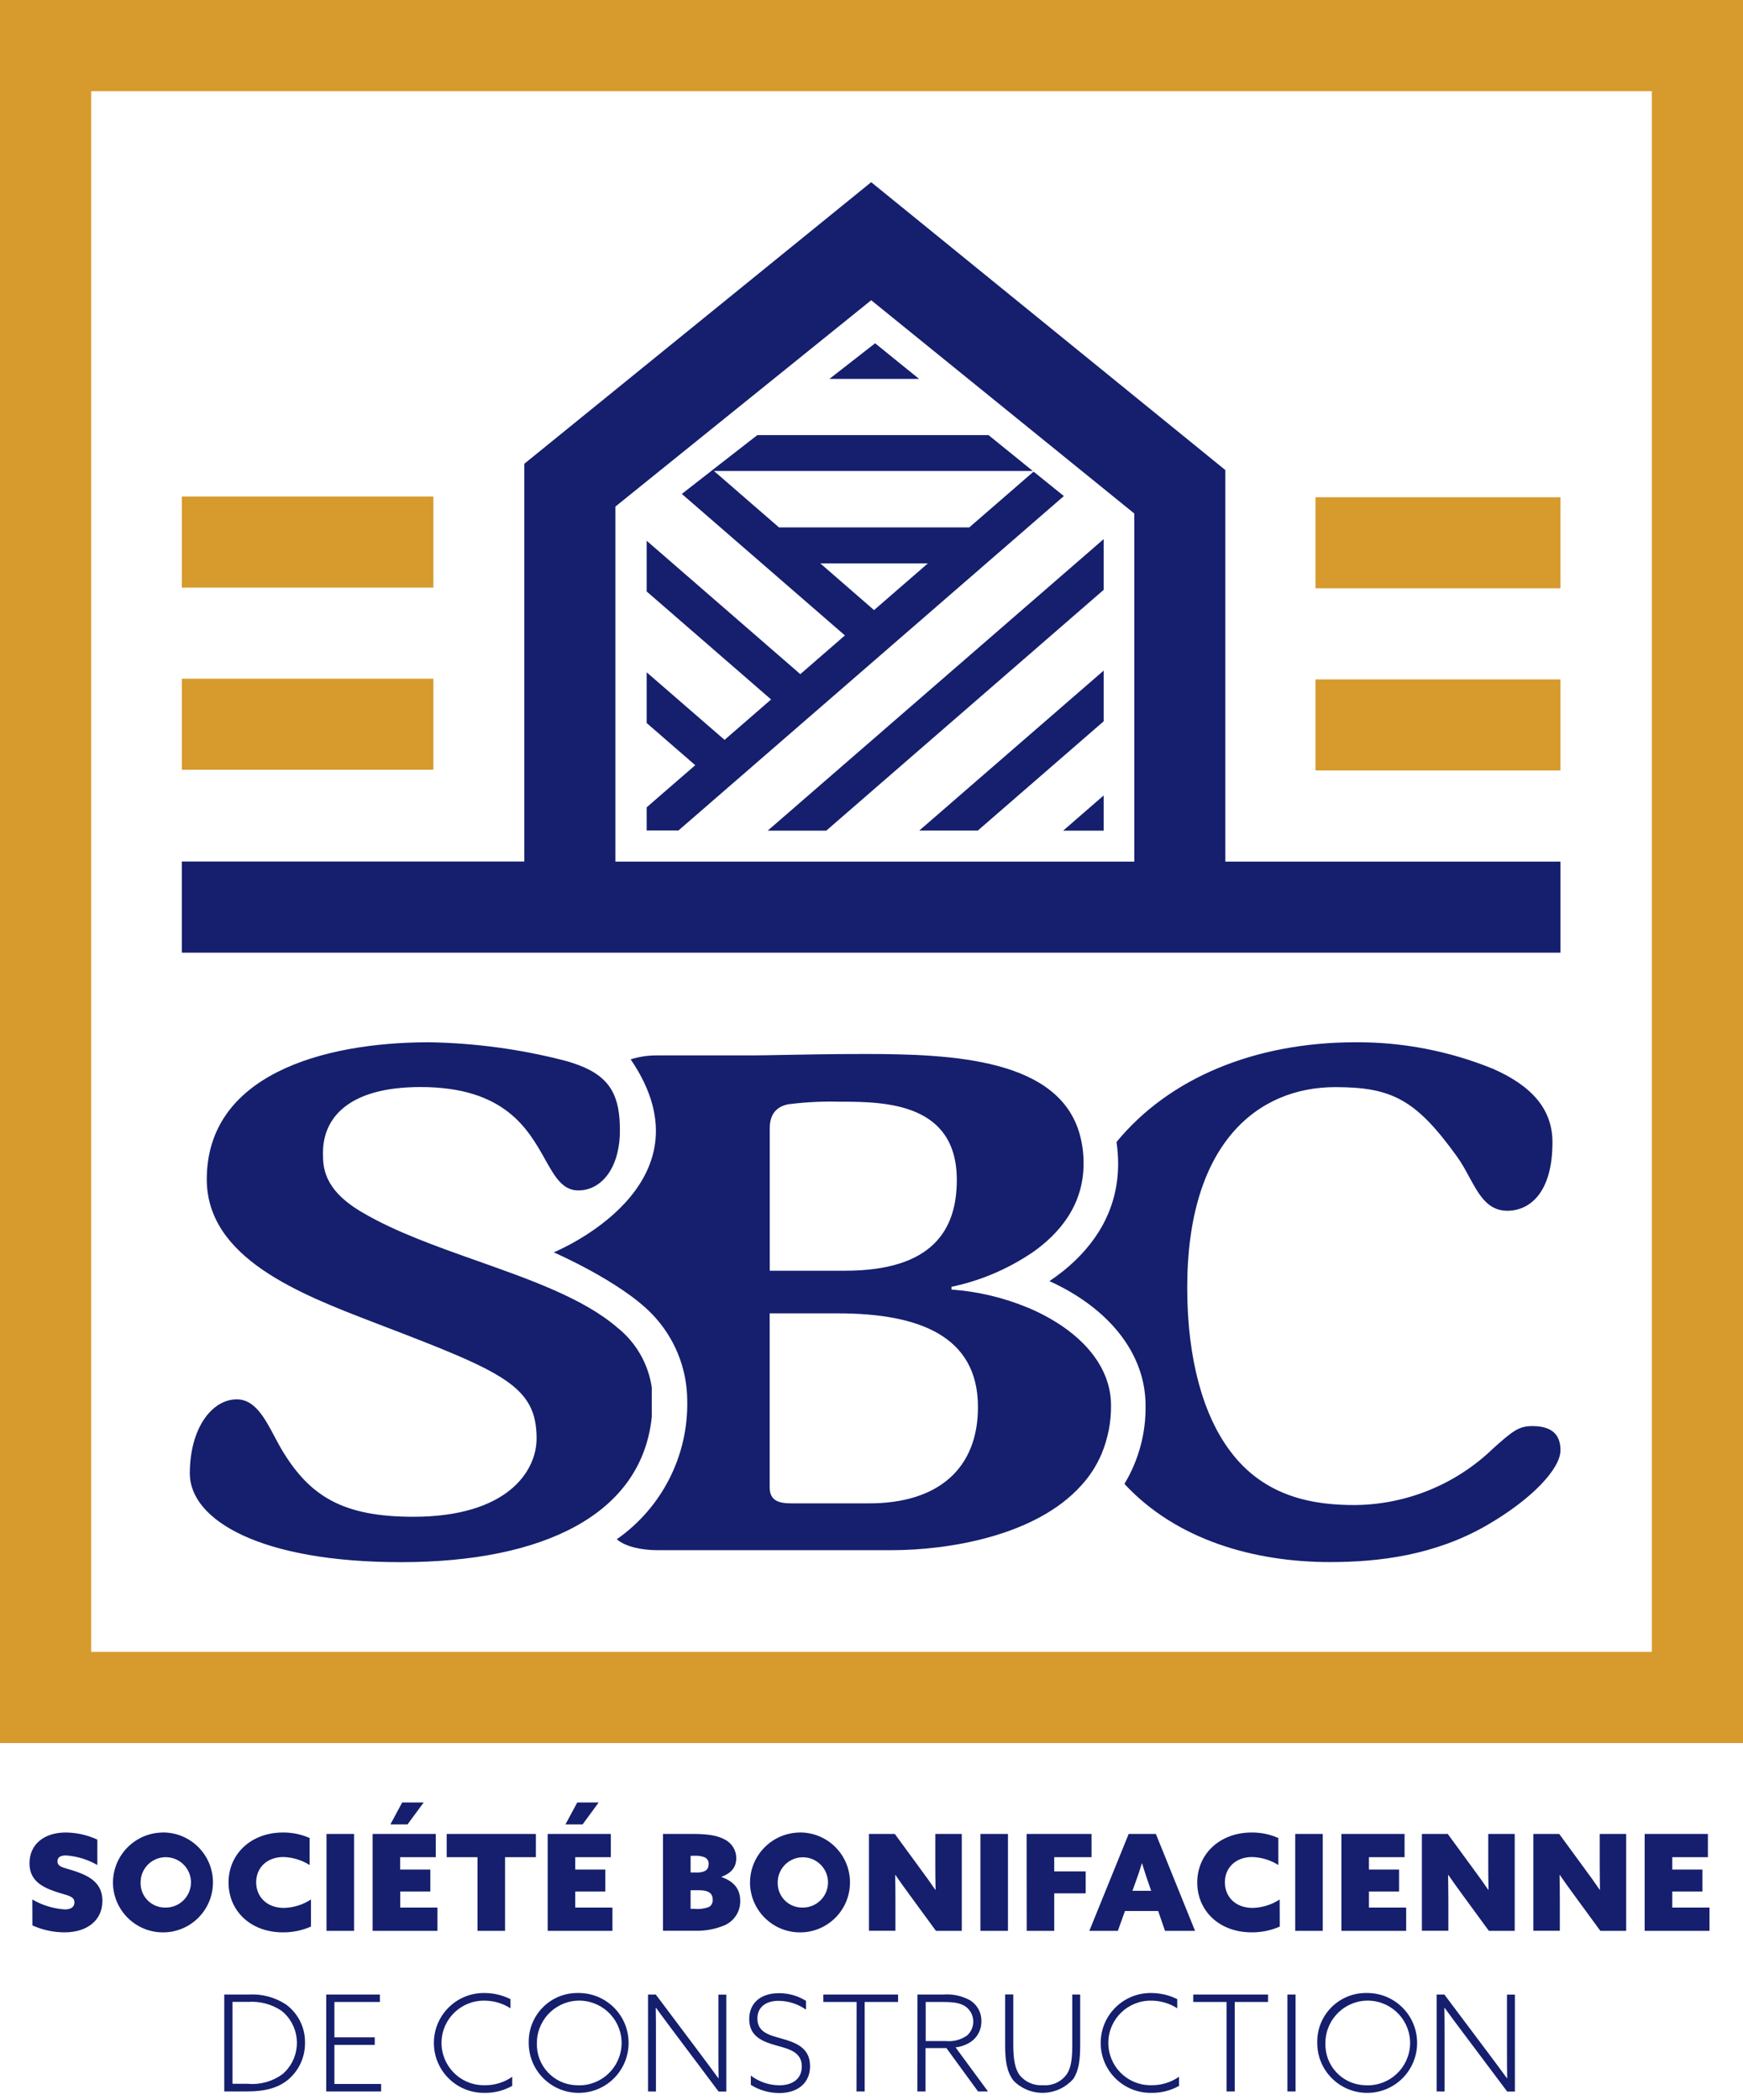
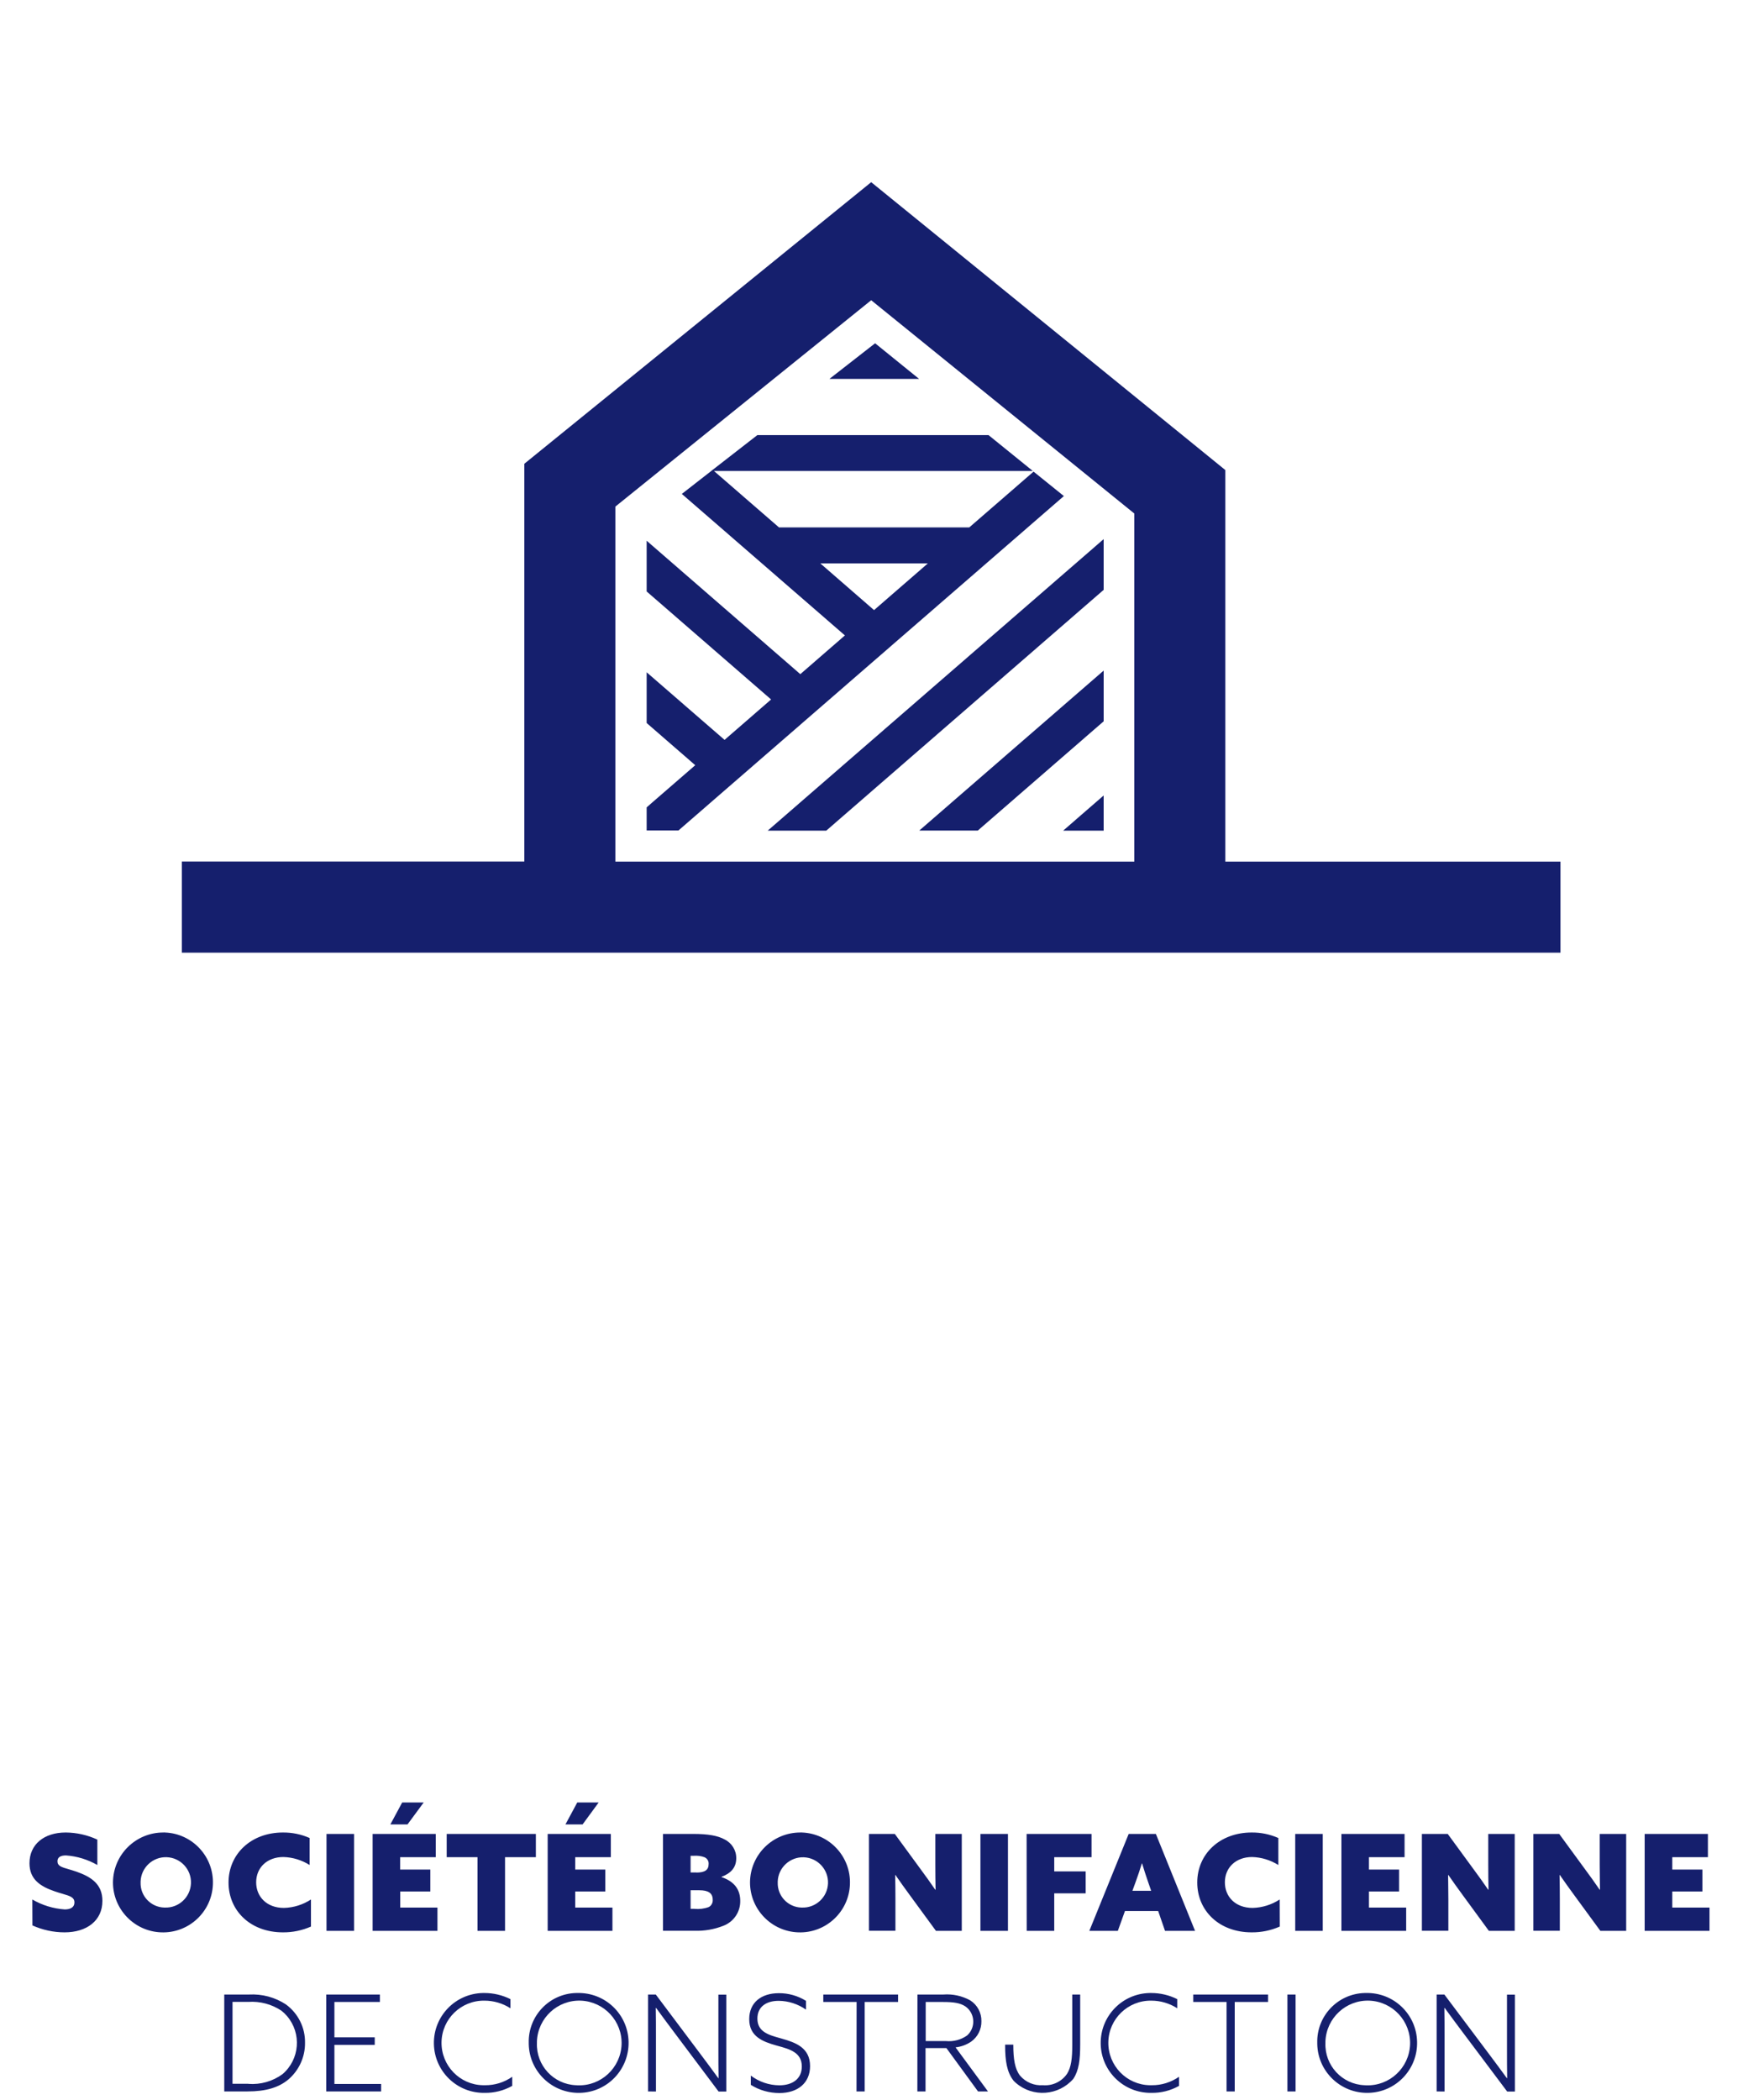
<svg xmlns="http://www.w3.org/2000/svg" width="200" height="241" viewBox="0 0 200 241" fill="none">
-   <path fill-rule="evenodd" clip-rule="evenodd" d="M42.755 210.43H50.001V213.1H45.914V214.517H49.379V217.035H45.924V218.879H50.195V221.55H42.755V210.43ZM46.76 209.339H44.793L46.148 206.822H48.615L46.76 209.339ZM24.43 216.209C24.552 213.039 22.075 210.379 18.916 210.267C18.865 210.257 18.824 210.257 18.773 210.267C15.583 210.247 12.984 212.805 12.963 215.995C12.963 219.073 15.409 221.611 18.488 221.723C21.657 221.845 24.317 219.369 24.43 216.209ZM21.912 216.097C21.851 217.697 20.506 218.941 18.916 218.879H18.854C17.305 218.839 16.082 217.544 16.133 215.995V215.883C16.194 214.283 17.54 213.039 19.13 213.1C20.73 213.162 21.973 214.507 21.912 216.097ZM7.429 219.093C6.114 219.002 4.84 218.614 3.709 217.952L3.719 220.928C4.881 221.448 6.135 221.723 7.409 221.723C9.987 221.723 11.751 220.357 11.751 218.115C11.751 216.24 10.538 215.383 8.805 214.772C8.458 214.649 8.144 214.558 7.869 214.478L7.869 214.478C7.068 214.246 6.593 214.108 6.593 213.569C6.593 213.08 6.991 212.897 7.572 212.897C8.846 212.988 10.069 213.365 11.17 213.997V211.082C10.028 210.552 8.795 210.277 7.541 210.267C5.054 210.267 3.383 211.633 3.383 213.793C3.383 215.587 4.545 216.423 6.237 217.004C6.585 217.127 6.902 217.22 7.181 217.301C8.036 217.552 8.54 217.699 8.54 218.298C8.54 218.859 8.071 219.093 7.429 219.093ZM35.681 221.061C34.662 221.509 33.562 221.733 32.461 221.723C28.73 221.723 26.223 219.236 26.223 216.005C26.223 212.723 28.822 210.267 32.461 210.267C33.521 210.257 34.56 210.471 35.529 210.899V213.997C34.621 213.427 33.582 213.111 32.522 213.08C30.647 213.08 29.393 214.293 29.393 215.985C29.393 217.595 30.565 218.92 32.583 218.92C33.684 218.89 34.764 218.553 35.681 217.952V221.061ZM40.625 210.43H37.465V221.55H40.625V210.43ZM51.255 213.101H54.791V221.55H57.951V213.101H61.488V210.43H51.255V213.101ZM62.843 210.43H70.09V213.1H66.003V214.517H69.458V217.035H66.003V218.879H70.273V221.55H62.843V210.43ZM66.849 209.339H64.882L66.237 206.822H68.694L66.849 209.339ZM79.517 210.43H76.072V221.54H79.68C80.822 221.58 81.953 221.387 83.003 220.969C84.185 220.52 84.96 219.379 84.939 218.115C84.939 216.892 84.338 215.903 82.789 215.384V215.353C83.879 214.945 84.481 214.273 84.481 213.223C84.491 212.306 83.971 211.47 83.145 211.062C82.371 210.634 81.28 210.43 79.517 210.43ZM81.311 213.896C81.311 214.568 80.862 214.864 79.915 214.864V214.854H79.242V212.937H79.609C80.027 212.907 80.455 212.958 80.852 213.111C81.158 213.253 81.341 213.559 81.311 213.896ZM81.331 218.818C80.811 219.012 80.251 219.083 79.701 219.032V219.022H79.242V216.892H80.241C81.26 216.892 81.78 217.218 81.78 217.972C81.81 218.319 81.637 218.655 81.331 218.818ZM92.012 210.267C95.172 210.379 97.648 213.039 97.526 216.209C97.414 219.369 94.754 221.845 91.584 221.723C88.506 221.611 86.06 219.073 86.06 215.995C86.08 212.805 88.679 210.247 91.87 210.267C91.921 210.257 91.971 210.257 92.012 210.267ZM92.012 218.879C93.602 218.941 94.948 217.697 95.009 216.107C95.07 214.517 93.826 213.172 92.236 213.111C90.646 213.05 89.301 214.293 89.24 215.883V215.995C89.189 217.544 90.412 218.839 91.961 218.879H92.012ZM102.745 215.139C103.296 215.944 103.836 216.688 104.447 217.524L107.393 221.55H110.359V210.43H107.322V213.997C107.322 214.935 107.332 215.883 107.352 216.821L107.322 216.841C106.771 216.036 106.231 215.282 105.62 214.456L102.674 210.43H99.708V221.54H102.745V217.972C102.745 217.035 102.735 216.087 102.715 215.149L102.745 215.139ZM112.499 210.43H115.658V221.55H112.499V210.43ZM125.249 210.43H117.798L117.808 221.55H120.968V217.249H124.576V214.731H120.968V213.101H125.249V210.43ZM129.511 210.43H132.629L137.124 221.55H133.679L132.894 219.277H129.083L128.267 221.55H124.996L129.511 210.43ZM131.019 213.814C130.805 214.517 130.591 215.17 130.326 215.893L129.939 216.953H132.089L131.722 215.893C131.469 215.171 131.28 214.562 131.077 213.903L131.05 213.814H131.019ZM143.616 221.723C144.727 221.733 145.828 221.509 146.847 221.061L146.837 217.952C145.919 218.553 144.839 218.89 143.738 218.92C141.71 218.92 140.548 217.595 140.548 215.985C140.548 214.293 141.802 213.08 143.677 213.08C144.737 213.111 145.777 213.427 146.684 213.997V210.899C145.715 210.471 144.676 210.257 143.616 210.267C139.977 210.267 137.378 212.723 137.378 216.005C137.378 219.236 139.886 221.723 143.616 221.723ZM148.62 210.43H151.779V221.55H148.62V210.43ZM161.167 210.43H153.92V221.55H161.35V218.879H157.08V217.035H160.535V214.517H157.08V213.101H161.167V210.43ZM167.893 217.524C167.282 216.688 166.742 215.944 166.191 215.139L166.161 215.149C166.164 215.456 166.168 215.763 166.173 216.071L166.173 216.076L166.173 216.08L166.173 216.085L166.173 216.087C166.182 216.716 166.191 217.346 166.191 217.972V221.54H163.154V210.43H166.12L169.065 214.456C169.677 215.282 170.217 216.036 170.768 216.841L170.798 216.821C170.778 215.883 170.768 214.935 170.768 213.997V210.43H173.805V221.55H170.839L167.893 217.524ZM178.982 215.139C179.532 215.944 180.072 216.688 180.684 217.524L183.63 221.55H186.595V210.43H183.558V213.997C183.558 214.623 183.567 215.254 183.576 215.883L183.576 215.885L183.576 215.89L183.576 215.894C183.581 216.204 183.585 216.513 183.589 216.821L183.558 216.841C183.008 216.036 182.468 215.282 181.856 214.456L178.911 210.43H175.945V221.54H178.982V217.972C178.982 217.035 178.972 216.087 178.951 215.149L178.982 215.139ZM188.726 210.43H195.973V213.101H191.886V214.517H195.341V217.035H191.886V218.879H196.156V221.55H188.716V210.43H188.726ZM66.277 228.684C69.436 228.613 72.066 231.12 72.127 234.29C72.188 237.46 69.691 240.079 66.522 240.14C63.362 240.211 60.732 237.704 60.671 234.534V234.412C60.59 231.334 63.015 228.766 66.093 228.684H66.277ZM66.277 239.274C68.957 239.376 71.21 237.286 71.322 234.606C71.424 231.925 69.335 229.673 66.654 229.561C63.973 229.459 61.721 231.548 61.609 234.229V234.412C61.507 236.991 63.515 239.162 66.093 239.264C66.124 239.264 66.154 239.266 66.185 239.269C66.216 239.271 66.246 239.274 66.277 239.274ZM55.606 240.14C56.707 240.16 57.798 239.885 58.766 239.345H58.776V238.295C57.859 238.937 56.768 239.274 55.657 239.264H55.433C52.753 239.223 50.623 237.011 50.663 234.331C50.704 231.65 52.916 229.52 55.596 229.561C56.646 229.561 57.686 229.866 58.572 230.437V229.387C57.655 228.929 56.636 228.684 55.596 228.684H55.423C52.253 228.735 49.736 231.344 49.787 234.504C49.838 237.674 52.447 240.191 55.606 240.14ZM25.733 228.857H28.577C30.075 228.776 31.563 229.173 32.817 229.999C34.213 231.028 35.029 232.659 34.998 234.392C35.018 236.012 34.315 237.562 33.082 238.611C31.991 239.518 30.534 239.977 28.383 239.977H25.733V228.857ZM28.506 239.111C29.892 239.213 31.278 238.825 32.409 238C34.397 236.308 34.631 233.322 32.939 231.334C32.745 231.11 32.532 230.906 32.307 230.723C31.186 229.968 29.841 229.612 28.495 229.703H26.681V239.101H28.506V239.111ZM37.434 228.857H43.59V229.714H38.372V233.77H42.999V234.636H38.372V239.121H43.733V239.977H37.434V228.857ZM74.36 228.857V239.977L75.267 239.987V233.739C75.267 232.618 75.267 231.487 75.247 230.407L75.277 230.386C75.981 231.354 76.633 232.231 77.367 233.209L82.453 239.987H83.339V228.868H82.432V235.115C82.432 236.237 82.432 237.368 82.453 238.448L82.422 238.458C81.719 237.49 81.067 236.614 80.333 235.635L75.247 228.857H74.36ZM86.142 238.153L86.153 238.16V239.223C87.131 239.844 88.272 240.16 89.434 240.16C91.524 240.16 92.951 239.019 92.951 237.072C92.951 234.942 91.269 234.361 89.689 233.913L89.533 233.869C88.2 233.499 86.907 233.14 86.907 231.619C86.907 230.274 87.906 229.581 89.353 229.581C90.474 229.591 91.565 229.948 92.482 230.59V229.581C91.544 229 90.464 228.694 89.363 228.704C87.355 228.704 85.969 229.775 85.969 231.681C85.969 233.688 87.528 234.269 89.129 234.718L89.218 234.742C90.634 235.13 92.003 235.506 92.003 237.113C92.003 238.55 90.912 239.274 89.424 239.274C88.246 239.264 87.099 238.879 86.153 238.16V238.153H86.142ZM94.469 229.714H98.29L98.28 239.977H99.218V229.714H103.05V228.857H94.469V229.714ZM105.272 228.857H108.249C109.319 228.776 110.379 229.01 111.316 229.52C112.142 230.04 112.631 230.947 112.611 231.915C112.631 232.843 112.193 233.719 111.439 234.259C110.899 234.626 110.287 234.85 109.645 234.922L113.365 239.977H112.223L108.595 235.003H106.2V239.977H105.262L105.272 228.857ZM108.544 234.198C109.4 234.28 110.267 234.055 110.97 233.556C111.846 232.771 111.918 231.416 111.133 230.539C111.021 230.417 110.909 230.315 110.776 230.223C110.175 229.826 109.441 229.714 108.198 229.714H106.22V234.198H108.544ZM123.16 238.53C123.792 237.572 123.945 236.379 123.945 234.596V228.857H123.038V234.646C123.038 236.165 122.915 237.205 122.436 237.959C121.815 238.856 120.765 239.355 119.674 239.263C118.665 239.335 117.687 238.927 117.035 238.153C116.454 237.398 116.27 236.277 116.27 234.606V228.847H115.332V234.687C115.332 236.471 115.536 237.775 116.301 238.744C116.382 238.835 116.474 238.917 116.566 238.998L116.566 238.998C118.512 240.69 121.468 240.476 123.16 238.53ZM135.278 239.345C134.31 239.885 133.219 240.16 132.118 240.14C128.959 240.191 126.35 237.674 126.299 234.504C126.248 231.344 128.765 228.735 131.935 228.684H132.108C133.148 228.684 134.167 228.929 135.084 229.387V230.437C134.198 229.866 133.158 229.561 132.108 229.561C129.428 229.52 127.216 231.65 127.175 234.331C127.134 237.011 129.265 239.223 131.945 239.264H132.169C133.28 239.274 134.371 238.927 135.288 238.295V239.345H135.278ZM136.919 229.714H140.741V239.977H141.678V229.714H145.5V228.857H136.919V229.714ZM147.723 228.857H148.66V239.977H147.723V228.857ZM162.604 234.29C162.543 231.12 159.913 228.613 156.753 228.684H156.58C153.492 228.766 151.066 231.334 151.148 234.412V234.534C151.209 237.704 153.839 240.211 156.998 240.14C160.168 240.079 162.675 237.449 162.604 234.29ZM161.799 234.606C161.686 237.286 159.434 239.376 156.753 239.274C156.723 239.274 156.692 239.271 156.662 239.269L156.662 239.269C156.631 239.266 156.601 239.264 156.57 239.264C153.991 239.162 151.984 236.991 152.086 234.412V234.229C152.198 231.548 154.45 229.459 157.131 229.561C159.811 229.673 161.901 231.925 161.799 234.606ZM164.846 239.977V228.857H165.733L170.819 235.635C171.552 236.614 172.205 237.49 172.908 238.458L172.939 238.448C172.918 237.368 172.918 236.237 172.918 235.115V228.868H173.825V239.987H172.939L167.853 233.209C167.119 232.231 166.467 231.354 165.763 230.386L165.733 230.407C165.753 231.487 165.753 232.618 165.753 233.739V239.987L164.846 239.977Z" fill="#151F6D" />
-   <path fill-rule="evenodd" clip-rule="evenodd" d="M189.543 189.543V10.457H10.457V189.543H189.543ZM0 0H200V200H0V0ZM49.729 56.974H20.864V67.421H49.729V56.974ZM179.056 57.056H150.946V67.502H179.056V57.056ZM179.056 77.96H150.946V88.406H179.056V77.96ZM20.865 77.878H49.729V88.325H20.865V77.878Z" fill="#D69A2D" />
+   <path fill-rule="evenodd" clip-rule="evenodd" d="M42.755 210.43H50.001V213.1H45.914V214.517H49.379V217.035H45.924V218.879H50.195V221.55H42.755V210.43ZM46.76 209.339H44.793L46.148 206.822H48.615L46.76 209.339ZM24.43 216.209C24.552 213.039 22.075 210.379 18.916 210.267C18.865 210.257 18.824 210.257 18.773 210.267C15.583 210.247 12.984 212.805 12.963 215.995C12.963 219.073 15.409 221.611 18.488 221.723C21.657 221.845 24.317 219.369 24.43 216.209ZM21.912 216.097C21.851 217.697 20.506 218.941 18.916 218.879H18.854C17.305 218.839 16.082 217.544 16.133 215.995V215.883C16.194 214.283 17.54 213.039 19.13 213.1C20.73 213.162 21.973 214.507 21.912 216.097ZM7.429 219.093C6.114 219.002 4.84 218.614 3.709 217.952L3.719 220.928C4.881 221.448 6.135 221.723 7.409 221.723C9.987 221.723 11.751 220.357 11.751 218.115C11.751 216.24 10.538 215.383 8.805 214.772C8.458 214.649 8.144 214.558 7.869 214.478L7.869 214.478C7.068 214.246 6.593 214.108 6.593 213.569C6.593 213.08 6.991 212.897 7.572 212.897C8.846 212.988 10.069 213.365 11.17 213.997V211.082C10.028 210.552 8.795 210.277 7.541 210.267C5.054 210.267 3.383 211.633 3.383 213.793C3.383 215.587 4.545 216.423 6.237 217.004C6.585 217.127 6.902 217.22 7.181 217.301C8.036 217.552 8.54 217.699 8.54 218.298C8.54 218.859 8.071 219.093 7.429 219.093ZM35.681 221.061C34.662 221.509 33.562 221.733 32.461 221.723C28.73 221.723 26.223 219.236 26.223 216.005C26.223 212.723 28.822 210.267 32.461 210.267C33.521 210.257 34.56 210.471 35.529 210.899V213.997C34.621 213.427 33.582 213.111 32.522 213.08C30.647 213.08 29.393 214.293 29.393 215.985C29.393 217.595 30.565 218.92 32.583 218.92C33.684 218.89 34.764 218.553 35.681 217.952V221.061ZM40.625 210.43H37.465V221.55H40.625V210.43ZM51.255 213.101H54.791V221.55H57.951V213.101H61.488V210.43H51.255V213.101ZM62.843 210.43H70.09V213.1H66.003V214.517H69.458V217.035H66.003V218.879H70.273V221.55H62.843V210.43ZM66.849 209.339H64.882L66.237 206.822H68.694L66.849 209.339ZM79.517 210.43H76.072V221.54H79.68C80.822 221.58 81.953 221.387 83.003 220.969C84.185 220.52 84.96 219.379 84.939 218.115C84.939 216.892 84.338 215.903 82.789 215.384V215.353C83.879 214.945 84.481 214.273 84.481 213.223C84.491 212.306 83.971 211.47 83.145 211.062C82.371 210.634 81.28 210.43 79.517 210.43ZM81.311 213.896C81.311 214.568 80.862 214.864 79.915 214.864V214.854H79.242V212.937H79.609C80.027 212.907 80.455 212.958 80.852 213.111C81.158 213.253 81.341 213.559 81.311 213.896ZM81.331 218.818C80.811 219.012 80.251 219.083 79.701 219.032V219.022H79.242V216.892H80.241C81.26 216.892 81.78 217.218 81.78 217.972C81.81 218.319 81.637 218.655 81.331 218.818ZM92.012 210.267C95.172 210.379 97.648 213.039 97.526 216.209C97.414 219.369 94.754 221.845 91.584 221.723C88.506 221.611 86.06 219.073 86.06 215.995C86.08 212.805 88.679 210.247 91.87 210.267C91.921 210.257 91.971 210.257 92.012 210.267ZM92.012 218.879C93.602 218.941 94.948 217.697 95.009 216.107C95.07 214.517 93.826 213.172 92.236 213.111C90.646 213.05 89.301 214.293 89.24 215.883V215.995C89.189 217.544 90.412 218.839 91.961 218.879H92.012ZM102.745 215.139C103.296 215.944 103.836 216.688 104.447 217.524L107.393 221.55H110.359V210.43H107.322V213.997C107.322 214.935 107.332 215.883 107.352 216.821L107.322 216.841C106.771 216.036 106.231 215.282 105.62 214.456L102.674 210.43H99.708V221.54H102.745V217.972C102.745 217.035 102.735 216.087 102.715 215.149L102.745 215.139ZM112.499 210.43H115.658V221.55H112.499V210.43ZM125.249 210.43H117.798L117.808 221.55H120.968V217.249H124.576V214.731H120.968V213.101H125.249V210.43ZM129.511 210.43H132.629L137.124 221.55H133.679L132.894 219.277H129.083L128.267 221.55H124.996L129.511 210.43ZM131.019 213.814C130.805 214.517 130.591 215.17 130.326 215.893L129.939 216.953H132.089L131.722 215.893C131.469 215.171 131.28 214.562 131.077 213.903L131.05 213.814H131.019ZM143.616 221.723C144.727 221.733 145.828 221.509 146.847 221.061L146.837 217.952C145.919 218.553 144.839 218.89 143.738 218.92C141.71 218.92 140.548 217.595 140.548 215.985C140.548 214.293 141.802 213.08 143.677 213.08C144.737 213.111 145.777 213.427 146.684 213.997V210.899C145.715 210.471 144.676 210.257 143.616 210.267C139.977 210.267 137.378 212.723 137.378 216.005C137.378 219.236 139.886 221.723 143.616 221.723ZM148.62 210.43H151.779V221.55H148.62V210.43ZM161.167 210.43H153.92V221.55H161.35V218.879H157.08V217.035H160.535V214.517H157.08V213.101H161.167V210.43ZM167.893 217.524C167.282 216.688 166.742 215.944 166.191 215.139L166.161 215.149C166.164 215.456 166.168 215.763 166.173 216.071L166.173 216.076L166.173 216.08L166.173 216.085L166.173 216.087C166.182 216.716 166.191 217.346 166.191 217.972V221.54H163.154V210.43H166.12L169.065 214.456C169.677 215.282 170.217 216.036 170.768 216.841L170.798 216.821C170.778 215.883 170.768 214.935 170.768 213.997V210.43H173.805V221.55H170.839L167.893 217.524ZM178.982 215.139C179.532 215.944 180.072 216.688 180.684 217.524L183.63 221.55H186.595V210.43H183.558V213.997C183.558 214.623 183.567 215.254 183.576 215.883L183.576 215.885L183.576 215.89L183.576 215.894C183.581 216.204 183.585 216.513 183.589 216.821L183.558 216.841C183.008 216.036 182.468 215.282 181.856 214.456L178.911 210.43H175.945V221.54H178.982V217.972C178.982 217.035 178.972 216.087 178.951 215.149L178.982 215.139ZM188.726 210.43H195.973V213.101H191.886V214.517H195.341V217.035H191.886V218.879H196.156V221.55H188.716V210.43H188.726ZM66.277 228.684C69.436 228.613 72.066 231.12 72.127 234.29C72.188 237.46 69.691 240.079 66.522 240.14C63.362 240.211 60.732 237.704 60.671 234.534V234.412C60.59 231.334 63.015 228.766 66.093 228.684H66.277ZM66.277 239.274C68.957 239.376 71.21 237.286 71.322 234.606C71.424 231.925 69.335 229.673 66.654 229.561C63.973 229.459 61.721 231.548 61.609 234.229V234.412C61.507 236.991 63.515 239.162 66.093 239.264C66.124 239.264 66.154 239.266 66.185 239.269C66.216 239.271 66.246 239.274 66.277 239.274ZM55.606 240.14C56.707 240.16 57.798 239.885 58.766 239.345H58.776V238.295C57.859 238.937 56.768 239.274 55.657 239.264H55.433C52.753 239.223 50.623 237.011 50.663 234.331C50.704 231.65 52.916 229.52 55.596 229.561C56.646 229.561 57.686 229.866 58.572 230.437V229.387C57.655 228.929 56.636 228.684 55.596 228.684H55.423C52.253 228.735 49.736 231.344 49.787 234.504C49.838 237.674 52.447 240.191 55.606 240.14ZM25.733 228.857H28.577C30.075 228.776 31.563 229.173 32.817 229.999C34.213 231.028 35.029 232.659 34.998 234.392C35.018 236.012 34.315 237.562 33.082 238.611C31.991 239.518 30.534 239.977 28.383 239.977H25.733V228.857ZM28.506 239.111C29.892 239.213 31.278 238.825 32.409 238C34.397 236.308 34.631 233.322 32.939 231.334C32.745 231.11 32.532 230.906 32.307 230.723C31.186 229.968 29.841 229.612 28.495 229.703H26.681V239.101H28.506V239.111ZM37.434 228.857H43.59V229.714H38.372V233.77H42.999V234.636H38.372V239.121H43.733V239.977H37.434V228.857ZM74.36 228.857V239.977L75.267 239.987V233.739C75.267 232.618 75.267 231.487 75.247 230.407L75.277 230.386C75.981 231.354 76.633 232.231 77.367 233.209L82.453 239.987H83.339V228.868H82.432V235.115C82.432 236.237 82.432 237.368 82.453 238.448L82.422 238.458C81.719 237.49 81.067 236.614 80.333 235.635L75.247 228.857H74.36ZM86.142 238.153L86.153 238.16V239.223C87.131 239.844 88.272 240.16 89.434 240.16C91.524 240.16 92.951 239.019 92.951 237.072C92.951 234.942 91.269 234.361 89.689 233.913L89.533 233.869C88.2 233.499 86.907 233.14 86.907 231.619C86.907 230.274 87.906 229.581 89.353 229.581C90.474 229.591 91.565 229.948 92.482 230.59V229.581C91.544 229 90.464 228.694 89.363 228.704C87.355 228.704 85.969 229.775 85.969 231.681C85.969 233.688 87.528 234.269 89.129 234.718L89.218 234.742C90.634 235.13 92.003 235.506 92.003 237.113C92.003 238.55 90.912 239.274 89.424 239.274C88.246 239.264 87.099 238.879 86.153 238.16V238.153H86.142ZM94.469 229.714H98.29L98.28 239.977H99.218V229.714H103.05V228.857H94.469V229.714ZM105.272 228.857H108.249C109.319 228.776 110.379 229.01 111.316 229.52C112.142 230.04 112.631 230.947 112.611 231.915C112.631 232.843 112.193 233.719 111.439 234.259C110.899 234.626 110.287 234.85 109.645 234.922L113.365 239.977H112.223L108.595 235.003H106.2V239.977H105.262L105.272 228.857ZM108.544 234.198C109.4 234.28 110.267 234.055 110.97 233.556C111.846 232.771 111.918 231.416 111.133 230.539C111.021 230.417 110.909 230.315 110.776 230.223C110.175 229.826 109.441 229.714 108.198 229.714H106.22V234.198H108.544ZM123.16 238.53C123.792 237.572 123.945 236.379 123.945 234.596V228.857H123.038V234.646C123.038 236.165 122.915 237.205 122.436 237.959C121.815 238.856 120.765 239.355 119.674 239.263C118.665 239.335 117.687 238.927 117.035 238.153C116.454 237.398 116.27 236.277 116.27 234.606H115.332V234.687C115.332 236.471 115.536 237.775 116.301 238.744C116.382 238.835 116.474 238.917 116.566 238.998L116.566 238.998C118.512 240.69 121.468 240.476 123.16 238.53ZM135.278 239.345C134.31 239.885 133.219 240.16 132.118 240.14C128.959 240.191 126.35 237.674 126.299 234.504C126.248 231.344 128.765 228.735 131.935 228.684H132.108C133.148 228.684 134.167 228.929 135.084 229.387V230.437C134.198 229.866 133.158 229.561 132.108 229.561C129.428 229.52 127.216 231.65 127.175 234.331C127.134 237.011 129.265 239.223 131.945 239.264H132.169C133.28 239.274 134.371 238.927 135.288 238.295V239.345H135.278ZM136.919 229.714H140.741V239.977H141.678V229.714H145.5V228.857H136.919V229.714ZM147.723 228.857H148.66V239.977H147.723V228.857ZM162.604 234.29C162.543 231.12 159.913 228.613 156.753 228.684H156.58C153.492 228.766 151.066 231.334 151.148 234.412V234.534C151.209 237.704 153.839 240.211 156.998 240.14C160.168 240.079 162.675 237.449 162.604 234.29ZM161.799 234.606C161.686 237.286 159.434 239.376 156.753 239.274C156.723 239.274 156.692 239.271 156.662 239.269L156.662 239.269C156.631 239.266 156.601 239.264 156.57 239.264C153.991 239.162 151.984 236.991 152.086 234.412V234.229C152.198 231.548 154.45 229.459 157.131 229.561C159.811 229.673 161.901 231.925 161.799 234.606ZM164.846 239.977V228.857H165.733L170.819 235.635C171.552 236.614 172.205 237.49 172.908 238.458L172.939 238.448C172.918 237.368 172.918 236.237 172.918 235.115V228.868H173.825V239.987H172.939L167.853 233.209C167.119 232.231 166.467 231.354 165.763 230.386L165.733 230.407C165.753 231.487 165.753 232.618 165.753 233.739V239.987L164.846 239.977Z" fill="#151F6D" />
  <path fill-rule="evenodd" clip-rule="evenodd" d="M140.601 53.937V98.864H179.056V109.311H20.864V98.853H60.165V53.213L99.965 20.904L140.601 53.937ZM70.612 58.126V98.864H130.154V58.921L99.965 34.449L70.612 58.126ZM81.609 54.044H81.925L81.772 53.912L81.609 54.044ZM126.639 82.766V76.946L105.48 95.302H112.197L126.639 82.766ZM126.638 91.276V95.312H121.991L126.638 91.276ZM118.597 54.116L111.218 60.517H89.386L81.926 54.045H118.515L113.429 49.927H86.899L81.773 53.912L81.925 54.044H81.61L78.236 56.674L96.949 72.91L91.832 77.354L74.2 62.045V67.865L88.479 80.259L83.139 84.896L74.2 77.14V82.96L79.775 87.801L74.883 92.041L74.2 92.642V95.292H77.849L122.073 56.919L118.597 54.116ZM100.292 70.005L94.126 64.644H106.468L100.292 70.005ZM126.638 67.682V61.862L88.091 95.312H94.808L126.638 67.682ZM95.175 43.475H105.459L100.414 39.388L95.175 43.475Z" fill="#151F6D" />
-   <path fill-rule="evenodd" clip-rule="evenodd" d="M170.514 175.068C175.803 172.031 179.055 168.505 179.055 166.415C179.055 165.213 178.647 163.612 175.803 163.633C174.275 163.633 173.561 164.204 171.329 166.201C167.069 170.319 161.392 172.643 155.46 172.694C151.077 172.694 145.176 171.97 141.109 166.436C138.164 162.501 136.227 156.172 136.227 147.753C136.227 131.232 144.269 124.74 153.218 124.74C159.73 124.74 162.482 126.187 167.161 132.679C167.707 133.428 168.155 134.254 168.589 135.053C169.687 137.075 170.693 138.927 172.95 138.927C175.487 138.927 178.137 136.919 178.137 131.069C178.137 127.216 175.691 124.566 171.319 122.64C166.315 120.602 160.954 119.562 155.552 119.593C143.922 119.593 134.097 123.741 128.115 131.038C128.237 131.864 128.298 132.71 128.298 133.546C128.298 138.907 125.607 142.912 122.071 145.786C121.53 146.214 120.98 146.622 120.419 146.999C120.929 147.223 121.428 147.478 121.908 147.733C122.611 148.1 123.273 148.498 123.905 148.915C128.767 152.126 131.447 156.519 131.447 161.278C131.498 164.438 130.652 167.557 129.022 170.268C135.055 176.77 144.035 179.237 152.606 179.237C158.304 179.237 164.612 178.442 170.514 175.068ZM74.79 159.21V162.553C74.229 168.107 71.162 172.296 66.147 175.079C61.163 177.851 54.263 179.247 45.997 179.247C29.924 179.247 21.781 174.437 21.781 169.065C21.781 163.857 24.329 160.565 27.172 160.565C29.239 160.565 30.376 162.71 31.502 164.834C31.819 165.434 32.136 166.031 32.472 166.578C35.622 171.715 39.393 174.039 47.424 174.039C58.207 174.039 61.571 168.821 61.571 165.06C61.571 159.046 57.8 157.446 43.561 151.994C43.332 151.905 43.101 151.816 42.868 151.727C34.422 148.478 23.727 144.365 23.727 135.319C23.727 123.445 36.845 119.593 49.259 119.593C54.477 119.685 59.675 120.378 64.73 121.682C65.301 121.825 65.852 122.008 66.402 122.212C70.183 123.639 71.131 125.953 71.131 129.703C71.141 130.58 71.039 131.456 70.835 132.313C70.163 135.044 68.42 136.593 66.361 136.593C64.545 136.593 63.661 135.018 62.538 133.016C60.578 129.523 57.889 124.73 48.25 124.73C39.913 124.73 37.059 128.338 37.059 132.262C37.059 133.862 37.059 136.512 41.635 139.151C45.397 141.359 50.106 143.027 54.788 144.685C60.915 146.855 66.994 149.008 70.835 152.33C72.976 154.032 74.392 156.488 74.79 159.21ZM121.989 152.238C120.715 151.362 119.35 150.628 117.923 150.037C115.14 148.885 112.184 148.182 109.178 147.968V147.652C112.449 146.969 115.558 145.654 118.33 143.799H118.341C121.622 141.546 124.333 138.224 124.333 133.535C124.344 132.404 124.201 131.273 123.895 130.172V130.162C121.49 121.519 109.412 120.938 99.302 120.938C95.454 120.938 92.233 121.001 89.784 121.048C88.283 121.078 87.072 121.101 86.184 121.101H75.401C74.372 121.091 73.353 121.244 72.364 121.55C82.291 136.094 63.538 143.697 63.538 143.697C63.538 143.697 71.171 147.009 74.79 150.75C77.368 153.4 78.826 156.947 78.856 160.636C79.009 166.986 75.972 172.979 70.774 176.618C71.783 177.504 73.74 177.871 75.391 177.871H102.349C108.76 177.871 118.871 176.271 124.099 170.411C125.057 169.361 125.832 168.148 126.392 166.843C127.126 165.08 127.503 163.184 127.483 161.268C127.483 157.599 125.271 154.511 121.989 152.238ZM88.325 129.448C88.325 127.206 89.853 126.717 90.975 126.646C92.83 126.432 94.695 126.36 96.56 126.411C101.748 126.411 109.789 126.646 109.789 135.39C109.789 141.078 107.048 145.807 96.968 145.807H88.325V129.448ZM99.709 172.5H90.761C89.232 172.5 88.314 172.102 88.314 170.655V150.699H96.142C105.407 150.699 112.215 153.267 112.215 161.442C112.225 168.505 107.649 172.51 99.709 172.5Z" fill="#151F6D" />
</svg>